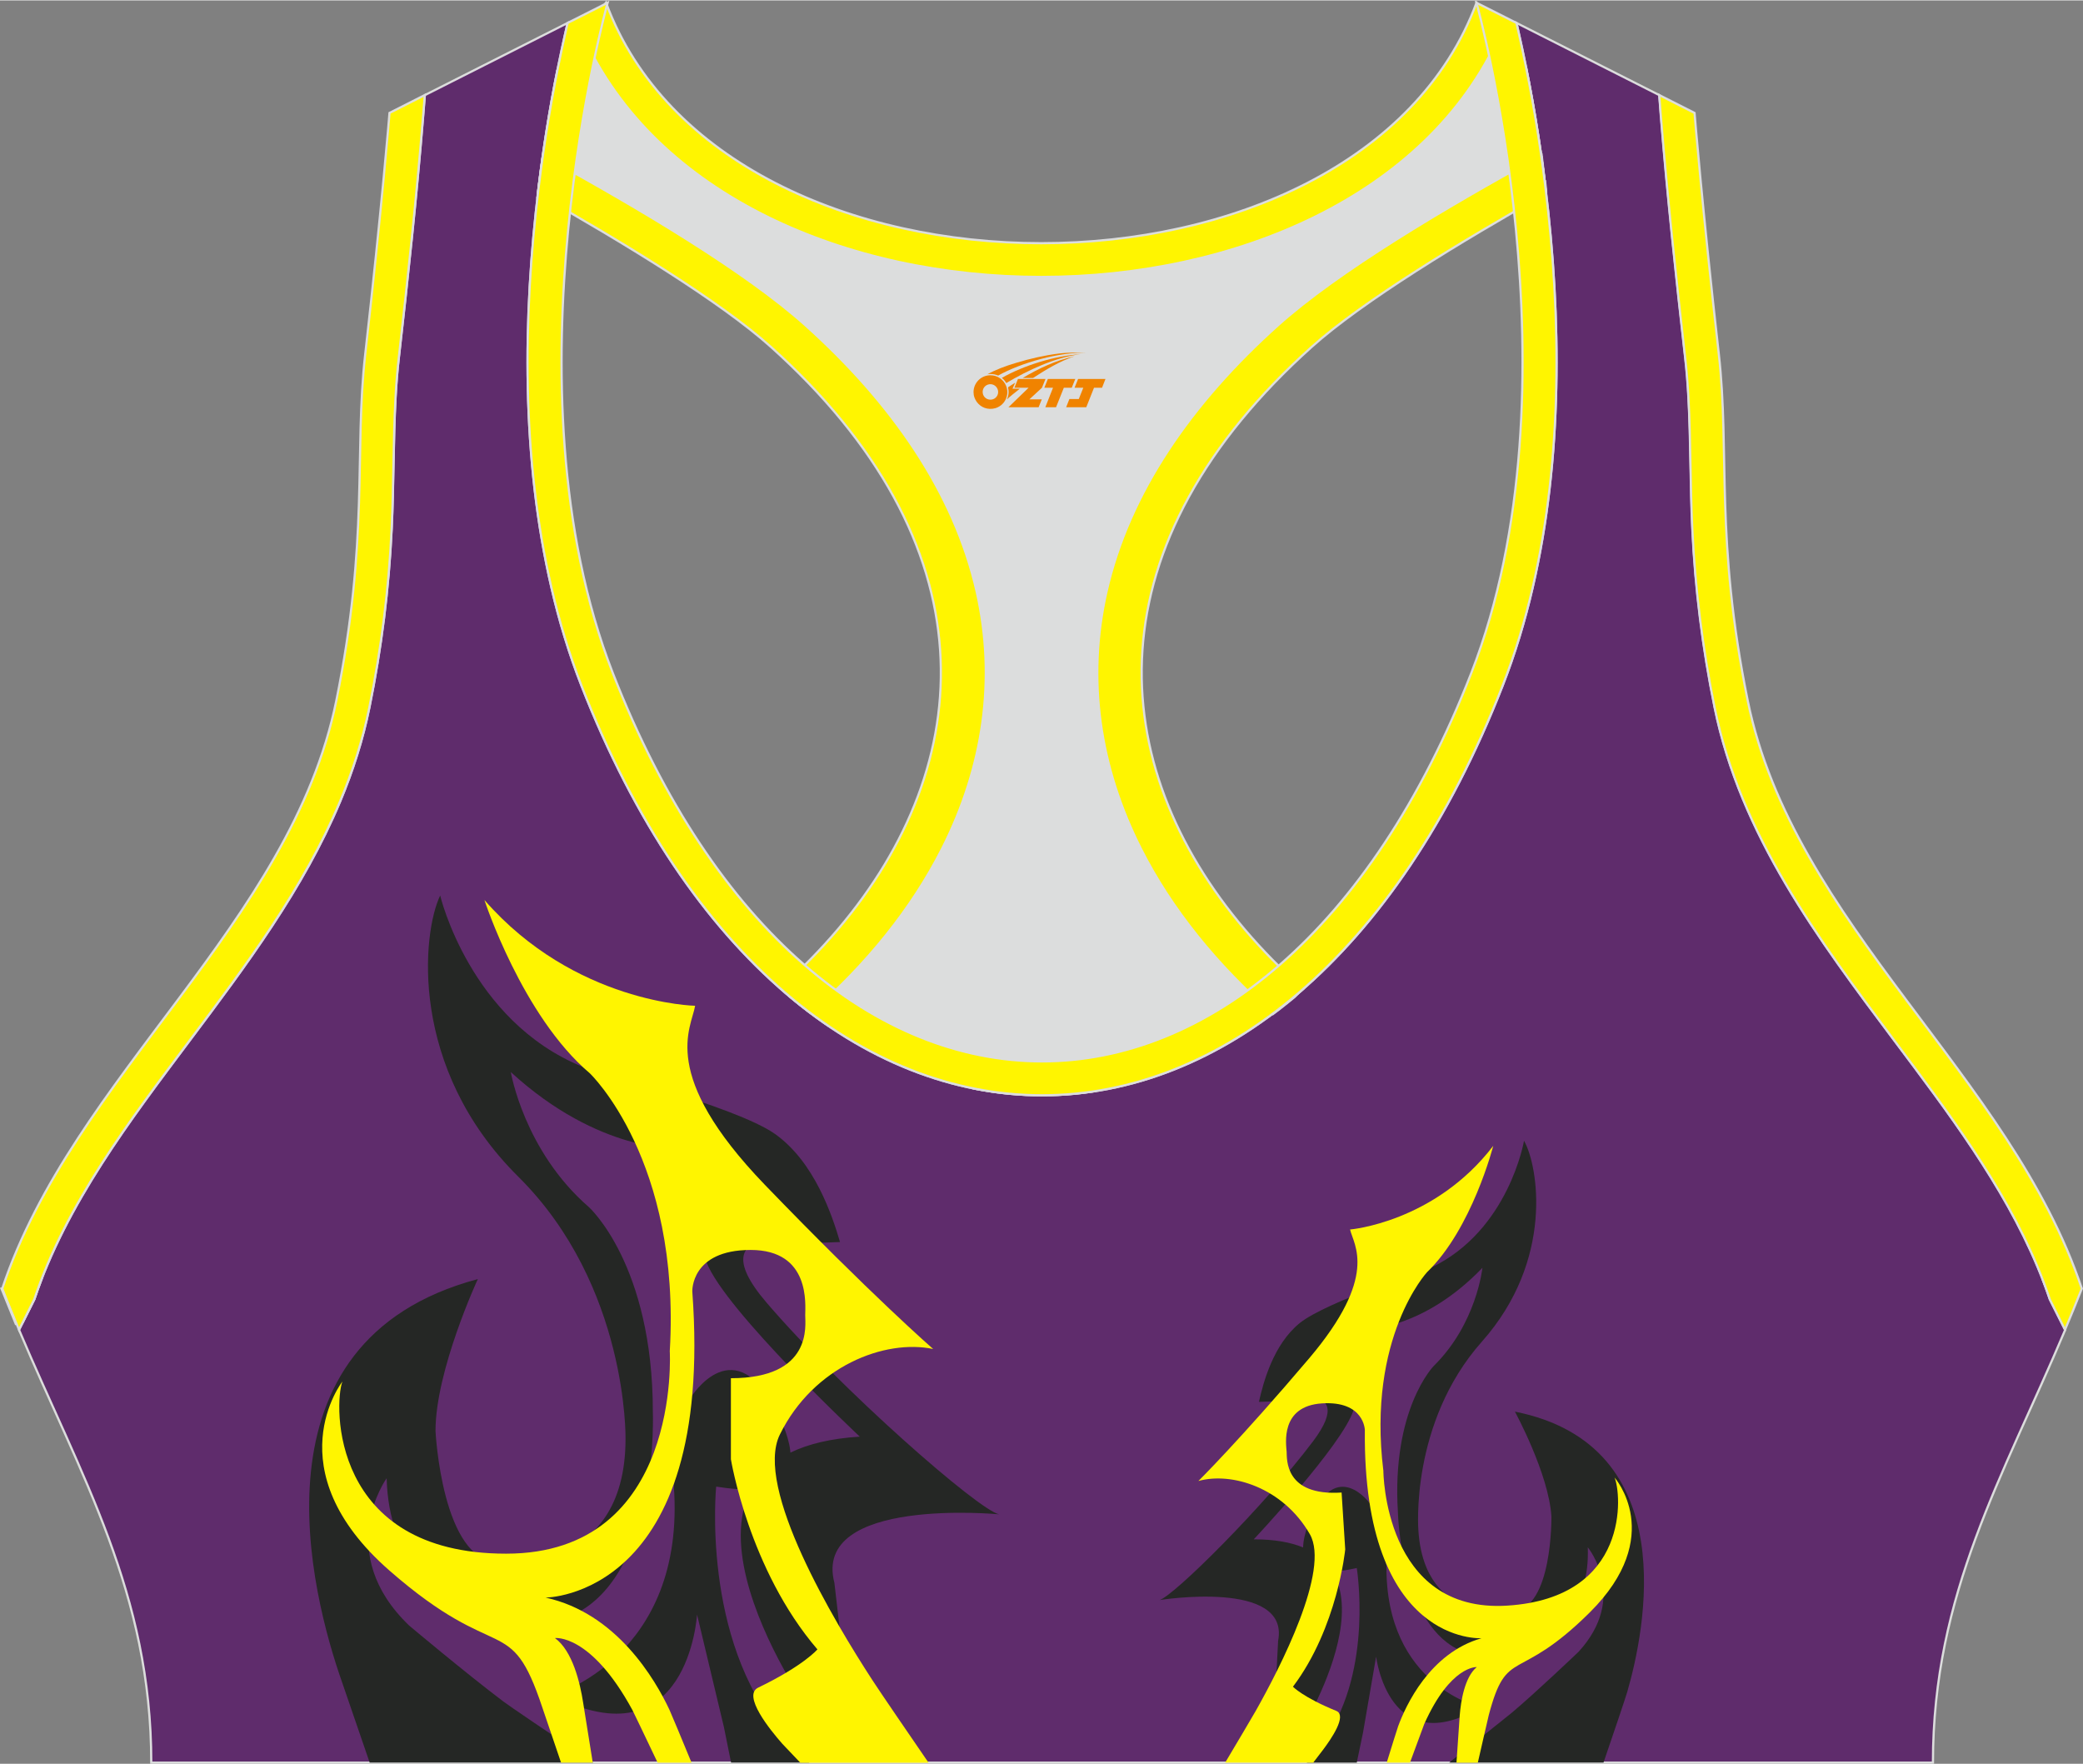
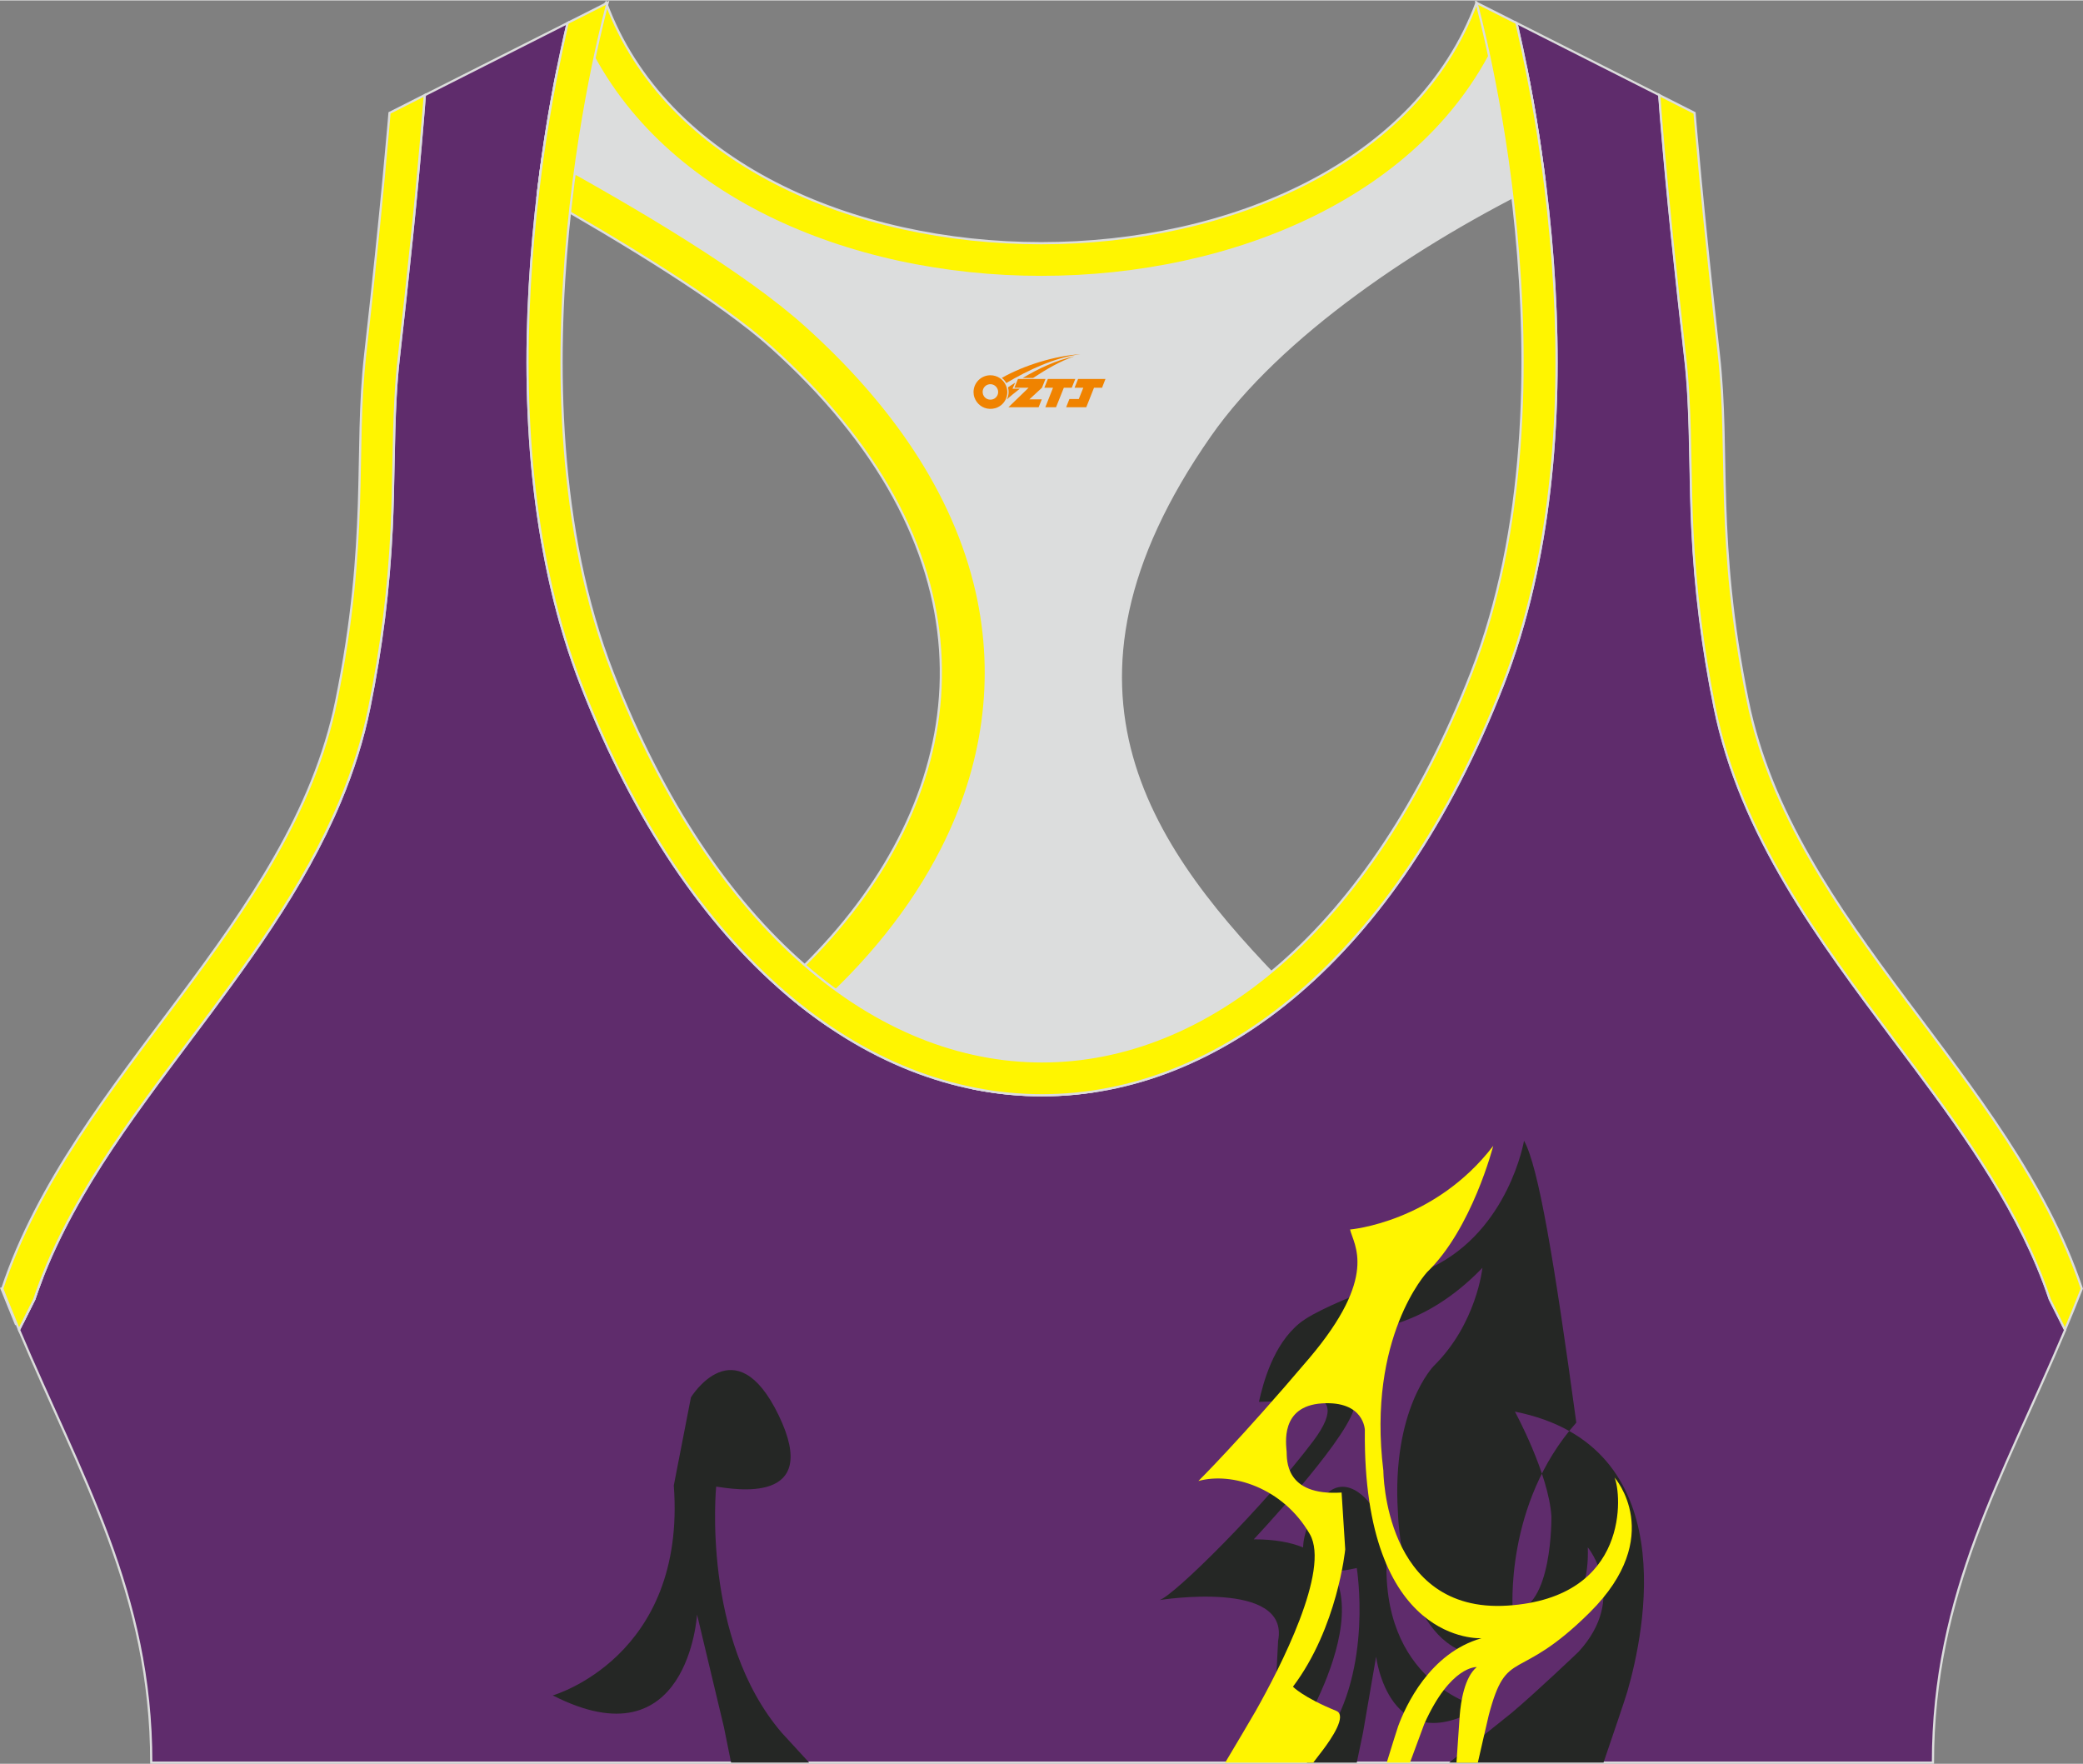
<svg xmlns="http://www.w3.org/2000/svg" version="1.1" id="图层_1" x="0px" y="0px" width="378.8px" height="320.8px" viewBox="0 0 378.95 320.78" enable-background="new 0 0 378.95 320.78" xml:space="preserve">
  <rect x="0" y="0" width="378.95" height="320.78" fill="#808080" stroke="none" />
  <g>
    <path fill-rule="evenodd" clip-rule="evenodd" fill="#5F2C6C" stroke="#DCDDDD" stroke-width="0.4" stroke-miterlimit="22.926" d="   M275.89,4.1l25.98,13.13l0.3,3.74c1.19,14.71,2.78,29.47,4.44,44.13c0.27,2.35,0.45,4.72,0.58,7.08   c0.43,7.96,0.33,15.95,0.71,23.93c0.52,11,1.86,21.69,4.05,32.49c4.71,23.22,18.82,42.1,32.73,60.65   c9.62,12.83,19.79,26.21,26.01,41.09c0.82,1.96,1.57,3.94,2.24,5.95l2.78,5.55c-11.28,26.72-24.06,47.88-24.06,78.74H189.84h-0.52   H27.52c0-30.86-12.78-52.02-24.06-78.74l2.78-5.55c5.76-17.31,17.41-32.6,28.24-47.04c10.28-13.7,20.75-27.66,27.41-43.56   c2.31-5.52,4.13-11.22,5.32-17.09c2.19-10.79,3.53-21.49,4.05-32.49c0.38-7.97,0.28-15.97,0.71-23.93   c0.13-2.37,0.31-4.73,0.58-7.08c1.66-14.66,3.25-29.42,4.44-44.13l0.3-3.74L103.27,4.1c-0.37,1.57-0.71,3.15-1.05,4.71   c-1.78,8.29-3.18,16.69-4.21,25.1c-2.93,23.86-3.13,49.43,2.32,72.94c1.4,6.05,3.2,12.02,5.46,17.81   c38.8,99.35,128.77,99.35,167.57,0c2.26-5.79,4.06-11.76,5.46-17.81c5.45-23.5,5.26-49.08,2.32-72.94   c-1.03-8.41-2.43-16.81-4.21-25.1C276.6,7.25,276.25,5.67,275.89,4.1z" />
    <g>
      <path fill-rule="evenodd" clip-rule="evenodd" fill="#252725" d="M252.23,284.67l-2.91-11.11c0,0-6.23-8.85-11.06,3.03    c-4.83,11.87,6.4,9.03,8.57,8.58c0,0,3,18.24-5.61,30.9c-0.1,0.15-1.65,2.15-3.47,4.5h9.08l1.14-5.47l2.38-13.81    c0,0,2.31,19.15,19.05,9.2C269.4,310.49,252,306.73,252.23,284.67z" />
-       <path fill-rule="evenodd" clip-rule="evenodd" fill="#252725" d="M277.26,207.44c0,0-2.75,16.24-16.77,23.02    c0,0-19.24,6.25-24.05,10.16c-4.82,3.91-6.63,10.87-7.41,14.32l2.34-0.07c0,0,16.41-4.59,7.52,7.23    c-8.9,11.82-25.34,28.15-27.95,28.9c0,0,23.76-3.82,21.58,7.42c0,0-0.77,14.47-0.71,15.34c0.06,0.86,5.1,0.54,5.1,0.54    s21.09-34.37-8.82-34.35c0,0,16.13-17.15,18.15-23.5l2.69-14.76c0,0,10.13-0.07,20.76-11.13c0,0-1.04,10.16-8.87,17.87    c0,0-7.7,7.85-6.5,26.67c0,0,0.46,19.44,10.72,24.77c0,0,24.59,3.13,23.82-18.46c0,0,7.45,9.05-1.68,19c0,0-7.62,7.28-12.16,11.1    c-0.76,0.64-6.07,4.86-11.38,9.05h28.08c1.74-5.1,3.97-11.64,4.33-12.9c3.15-10.88,10.33-44.81-20.45-50.94    c0,0,6.15,11.29,6.64,19.05c0,0,0.25,16.83-7.03,17.29c0,0-16.05,2.85-17.17-14.74c0,0-1.6-19.51,11.56-34.34    C282.75,229.16,279.85,212.03,277.26,207.44z" />
+       <path fill-rule="evenodd" clip-rule="evenodd" fill="#252725" d="M277.26,207.44c0,0-2.75,16.24-16.77,23.02    c0,0-19.24,6.25-24.05,10.16c-4.82,3.91-6.63,10.87-7.41,14.32l2.34-0.07c0,0,16.41-4.59,7.52,7.23    c-8.9,11.82-25.34,28.15-27.95,28.9c0,0,23.76-3.82,21.58,7.42c0,0-0.77,14.47-0.71,15.34c0.06,0.86,5.1,0.54,5.1,0.54    s21.09-34.37-8.82-34.35c0,0,16.13-17.15,18.15-23.5l2.69-14.76c0,0,10.13-0.07,20.76-11.13c0,0-1.04,10.16-8.87,17.87    c0,0-7.7,7.85-6.5,26.67c0,0,0.46,19.44,10.72,24.77c0,0,24.59,3.13,23.82-18.46c0,0,7.45,9.05-1.68,19c0,0-7.62,7.28-12.16,11.1    c-0.76,0.64-6.07,4.86-11.38,9.05h28.08c1.74-5.1,3.97-11.64,4.33-12.9c3.15-10.88,10.33-44.81-20.45-50.94    c0,0,6.15,11.29,6.64,19.05c0,0,0.25,16.83-7.03,17.29c0,0-1.6-19.51,11.56-34.34    C282.75,229.16,279.85,212.03,277.26,207.44z" />
      <path fill-rule="evenodd" clip-rule="evenodd" fill="#FFF500" d="M245.61,223.59c0,0,15.36-1.27,26.05-15.22    c0,0-3.86,15.1-12.04,22.98c0,0-10.95,11.8-7.95,36.13c0,0,0.08,25.96,22.55,24.53c22.46-1.43,20.77-20.51,19.5-23.31    c0,0,9.48,10.65-4.47,24.52c-13.26,13.18-15.06,6.09-18.4,18.69c-0.17,0.66-1.81,7.87-1.99,8.64l-0.04,0.03h-3.85    c0.21-3.14,0.54-7.88,0.59-8.59c0.2-2.5,0.86-6.94,3.1-8.8c0,0-4.77-0.32-9.55,10.35c-0.07,0.16-1.31,3.54-2.6,7.03h-4.23    c0.97-3.13,1.93-6.23,2.09-6.65c1.35-3.66,5.72-13.29,15.16-15.98c0,0-21.62,1.38-21.23-37.88c0,0-0.1-5.33-7.79-4.84    c-7.69,0.49-6.52,7.48-6.44,8.78c0.08,1.29-0.45,8.11,10,7.44l0.66,10.34c0,0-1.39,14.22-9.51,24.98c0,0,1.84,1.94,7.88,4.4    c2.02,0.83-0.91,5.1-2.43,7.11l-1.76,2.3h-16.02c2.13-3.57,4.79-8.06,5.56-9.41c4.43-7.85,13.59-25.62,9.84-32.15    c-4.88-8.49-14.23-11.35-20.27-9.67c0,0,7.49-7.4,20.17-22.34C250.85,232.05,246.27,226.43,245.61,223.59z" />
      <path fill-rule="evenodd" clip-rule="evenodd" fill="#252725" d="M122.58,270.15l3.12-16.03c0,0,8.05-13.12,15.97,3.29    s-8.26,13.39-11.38,12.95c0,0-2.75,27.66,11.93,44.78l4.98,5.42H133l-1.3-6.45l-4.89-20.48c0,0-1.59,27.32-26.25,14.71    C100.56,308.35,124.9,301.43,122.58,270.15z" />
-       <path fill-rule="evenodd" clip-rule="evenodd" fill="#252725" d="M80.08,162.83c0,0,5.38,22.79,25.88,31.15    c0,0,27.86,7.13,35.05,12.24c7.19,5.12,10.39,14.82,11.81,19.65l-3.33,0.12c0,0-23.71-5.03-10.01,10.93    c13.69,15.96,38.5,37.66,42.27,38.48c0,0-34.06-3.27-29.95,12.48c0,0,2.4,20.47,2.4,21.69c0,1.23-7.19,1.23-7.19,1.23    s-33.03-46.87,9.41-49.53c0,0-24.44-22.87-27.88-31.7l-5.15-20.7c0,0-14.38,0.82-30.46-13.92c0,0,2.4,14.33,14.2,24.56    c0,0,11.64,10.44,11.64,37.25c0,0,1.11,27.62-12.97,36.12c0,0-34.61,6.66-35.46-24.04c0,0-9.75,13.51,4.11,26.81    c0,0,10.26,8.62,17.11,13.79c1.25,0.94,8.5,5.85,16.38,11.12H67.25c-2.34-6.83-4.5-13.13-5-14.56    c-5.6-15.9-17.77-62.09,24.68-73.39c0,0-7.7,16.58-7.7,27.63c0,0,1.17,23.9,11.54,23.9c0,0,23.03,2.6,23.03-22.47    c0,0,0.51-27.83-19.51-47.69C74.27,194.14,76.83,169.58,80.08,162.83z" />
-       <path fill-rule="evenodd" clip-rule="evenodd" fill="#FFF500" d="M126.46,182.89c0,0-21.91-0.41-38.33-19.24    c0,0,6.85,21.08,19.17,31.52c0,0,16.6,15.76,14.55,50.55c0,0,2.22,36.84-29.78,36.84s-31.32-27.22-29.78-31.31    c0,0-12.49,15.96,8.56,34.38c20.04,17.53,21.93,7.25,27.82,24.93c0.14,0.43,1.74,5.13,3.4,10.01h5.77    c-0.81-5.06-1.62-10.07-1.75-10.9c-0.55-3.59-1.92-9.42-5.13-11.76c0,0,6.51-0.85,14.09,13.09c0.16,0.29,2.23,4.63,4.59,9.58h6.17    c-1.86-4.51-3.65-8.82-4.01-9.6c-2.61-5.57-9.64-17.62-22.55-20.43c0,0,30.8,0,26.7-55.67c0,0-0.34-7.57,10.61-7.57    s9.93,10.03,9.93,11.87s1.37,11.46-13.52,11.46v14.74c0,0,3.25,20.06,15.74,34.59c0,0-2.43,2.92-10.78,6.96    c-2.92,1.41,2.16,7.68,4.39,10.21c0.19,0.22,1.54,1.64,3.28,3.45h23.33c-3.46-5.04-8.81-12.85-10.19-14.98    c-6.99-10.73-21.6-35.12-16.86-44.73c6.16-12.48,19.17-17.4,27.89-15.55c0,0-11.29-9.82-30.63-29.88    C119.79,195.37,125.78,186.98,126.46,182.89z" />
    </g>
    <path fill-rule="evenodd" clip-rule="evenodd" fill="#DCDDDD" stroke="#DCDDDD" stroke-width="0.4" stroke-miterlimit="22.926" d="   M272.83,6.29l4.81,5.93c1.38,6.84,2.5,13.74,3.37,20.66c-23.16,11.23-48.23,28.16-60.89,46.31C187.74,125.59,209.88,155,234.43,180   l-35.08,18.39c-7.43,1.17-14.92,1.01-22.33-0.49l-26.37-11.4c-2.34-1.59-4.64-3.34-6.91-5.24c24.08-18.14,42.84-49.69,20.18-96.74   c-7.93-16.46-34.11-33.18-50.68-43.36c-3.5-2.15-9.7-3.69-15.48-5.29c0.08-0.66,0.15-1.31,0.23-1.97c0.87-7.08,2-14.15,3.39-21.16   l4.64-6.46C132.41,64.98,246.46,64.98,272.83,6.29z" />
    <path fill-rule="evenodd" clip-rule="evenodd" fill="#FFF500" stroke="#DCDDDD" stroke-width="0.4" stroke-miterlimit="22.926" d="   M2.87,240.76l-2.6-6.42c2.5-0.56,4.91-1.1,7.24-1.61c-0.45,1.18-0.88,2.36-1.28,3.55l-2.1,4.19L2.87,240.76L2.87,240.76z    M141.93,179.69c30.74-27.32,41.6-66.24,11.11-103.39c-3.65-4.45-7.9-8.88-12.77-13.25c-9.24-8.3-27.12-19.14-42.42-27.81   c0.05-0.45,0.11-0.89,0.16-1.34c0.23-1.9,0.49-3.79,0.76-5.69c17.71,9.72,36.87,21.12,47.76,30.89   c15.63,14.03,27.05,30.34,31.16,48.5c3.58,15.81,1.29,31.74-6.29,46.7c-5.55,10.95-13.75,21.06-23.88,29.93   C145.63,182.82,143.77,181.31,141.93,179.69z" />
-     <path fill-rule="evenodd" clip-rule="evenodd" fill="#FFF500" stroke="#DCDDDD" stroke-width="0.4" stroke-miterlimit="22.926" d="   M376,240.76l2.6-6.42c-2.39-0.54-4.7-1.05-6.93-1.54l0.01,0.03l0.01,0.03l0.02,0.05v0.01l0.02,0.04l0.02,0.05v0.01l0.02,0.05   l0.01,0.03l0.01,0.02l0.04,0.11l0.02,0.05l0,0l0.02,0.05l0.02,0.04v0.01l0.02,0.05l0.01,0.03l0.01,0.03l0.02,0.05v0.01l0.02,0.04   l0.02,0.05l0,0l0.02,0.05l0.01,0.03l0.01,0.02l0.03,0.07l0.01,0.04l0.02,0.05l0,0l0.02,0.05l0.02,0.04V234l0.02,0.05l0.01,0.03   l0.01,0.03l0.02,0.05v0.01l0.02,0.04l0.02,0.05l0,0l0.02,0.05l0.01,0.04l0.01,0.02l0.02,0.05l0.01,0.02l0.01,0.03l0.02,0.05l0,0   l0.02,0.05l0.02,0.04v0.01l0.02,0.05l0.01,0.03l0.01,0.03l0.02,0.05v0.01l0.01,0.04l0.02,0.05l0,0l0.02,0.05l0.01,0.04l0.01,0.02   l0.02,0.05l0.01,0.02l0.01,0.03l0.02,0.05v0.01l0.02,0.05l0.02,0.05v0.01l0.02,0.05l0.01,0.03l0.01,0.02l0.02,0.05l0.01,0.01   l0.01,0.04l0.02,0.05l0,0l0.02,0.05l0.01,0.04l0.01,0.02l0.02,0.05l0.01,0.02l0.01,0.03l0.02,0.05v0.01l0.02,0.05l0.02,0.05v0.01   l0.02,0.05l0.01,0.03l0.01,0.02l0.02,0.06l0.01,0.02l0.01,0.04l0.02,0.06l2.14,4.27L376,240.76L376,240.76z M237.08,179.82   c-30.84-27.32-41.79-66.31-11.25-103.51c3.65-4.45,7.9-8.88,12.77-13.25c9.3-8.35,27.32-19.27,42.69-27.96v-0.02v-0.02v-0.02v-0.01   v-0.01V35v-0.02v-0.02v-0.02v-0.02V34.9v-0.02v-0.02v-0.02l-0.01-0.06v-0.02v-0.02v-0.02l-0.08-0.67v-0.02v-0.02v-0.04v-0.02v-0.02   v-0.02v-0.02v-0.02l-0.01-0.09l-0.01-0.09l-0.02-0.18v-0.03l-0.01-0.06l-0.01-0.09l-0.01-0.09l-0.01-0.09l-0.01-0.06v-0.03   l-0.01-0.09l-0.01-0.09l-0.01-0.09L281,32.72l0,0l-0.01-0.09l-0.01-0.09l-0.01-0.09l-0.01-0.09v-0.03l-0.01-0.06l-0.01-0.09   l-0.01-0.09L280.92,32l-0.01-0.06V31.9l-0.01-0.09l-0.01-0.09l-0.01-0.09l-0.01-0.09v-0.01l-0.01-0.09l-0.01-0.09l-0.01-0.09   l-0.01-0.09v-0.02l-0.01-0.07l-0.01-0.09l-0.01-0.09l-0.01-0.09l-0.01-0.05l-0.01-0.04l-0.01-0.09l-0.01-0.09l-0.01-0.09   l-0.01-0.08v-0.01l-0.01-0.09l-0.01-0.09l-0.01-0.09L280.69,30v-0.02l-0.01-0.07l-0.01-0.09l-0.01-0.09l-0.01-0.09l-0.01-0.05   l-0.01-0.04l-0.01-0.09l-0.01-0.09l-0.01-0.09l-0.01-0.08v-0.01l-0.01-0.09l-0.01-0.09l-0.01-0.09l-0.01-0.09v-0.02l-0.01-0.07   l-0.01-0.09l-0.01-0.09l-0.01-0.09l-0.01-0.05l-0.01-0.04l-0.01-0.09l-0.01-0.09l-0.01-0.09c-17.79,9.75-37.07,21.21-48.02,31.04   c-15.63,14.03-27.05,30.34-31.16,48.5c-3.58,15.81-1.29,31.74,6.29,46.7c5.57,11,13.82,21.14,24.01,30.05   c0.44-0.33,0.88-0.66,1.32-1c0.5-0.39,0.99-0.78,1.49-1.18c0.39-0.31,0.77-0.63,1.16-0.95C236,180.76,236.54,180.29,237.08,179.82z   " />
    <path fill-rule="evenodd" clip-rule="evenodd" fill="#FFF500" stroke="#DCDDDD" stroke-width="0.4" stroke-miterlimit="22.926" d="   M268.62,0.42l4.21,5.87c-26.37,58.69-140.42,58.69-166.79,0l4.21-5.87C131.85,58.75,247.02,58.75,268.62,0.42z" />
    <path fill-rule="evenodd" clip-rule="evenodd" fill="#FFF500" stroke="#DCDDDD" stroke-width="0.4" stroke-miterlimit="22.926" d="   M267.64,122.43c20.46-52.38,0.97-122,0.97-122l7.27,3.67c0.37,1.57,0.71,3.15,1.05,4.71c1.78,8.29,3.18,16.69,4.21,25.1   c2.93,23.86,3.13,49.43-2.32,72.94c-1.4,6.05-3.2,12.02-5.46,17.81c-38.8,99.35-128.77,99.35-167.57,0   c-2.26-5.79-4.06-11.76-5.46-17.81c-5.45-23.5-5.26-49.08-2.32-72.94c1.03-8.41,2.43-16.81,4.21-25.1   c0.34-1.56,0.68-3.14,1.05-4.71l7.27-3.67c0,0-19.48,69.62,0.97,122C148.27,216.54,230.89,216.53,267.64,122.43L267.64,122.43z    M301.86,17.22l6.42,3.25c0,0,1.34,16.7,4.42,43.93c2.01,17.83-0.7,33.62,5.25,62.96c8.26,40.69,47.89,68.25,60.78,106.98   c-1,2.55-2.02,5.04-3.05,7.49l-2.78-5.55c-0.67-2.01-1.42-4-2.24-5.95c-6.22-14.88-16.38-28.26-26.01-41.09   c-13.91-18.55-28.02-37.43-32.73-60.65c-2.19-10.79-3.53-21.49-4.05-32.49c-0.38-7.97-0.28-15.97-0.71-23.93   c-0.13-2.37-0.31-4.73-0.58-7.08c-1.66-14.66-3.25-29.42-4.44-44.13L301.86,17.22L301.86,17.22z M3.46,241.83   c-1.03-2.45-2.05-4.94-3.05-7.49c12.89-38.73,52.52-66.29,60.78-106.98c5.96-29.34,3.24-45.13,5.25-62.96   c3.08-27.23,4.42-43.93,4.42-43.93l6.42-3.25l-0.3,3.74c-1.19,14.71-2.78,29.47-4.44,44.13c-0.27,2.35-0.45,4.72-0.58,7.08   c-0.43,7.96-0.33,15.95-0.71,23.93c-0.52,11-1.86,21.69-4.05,32.49c-1.19,5.87-3.01,11.57-5.32,17.09   c-6.66,15.9-17.13,29.86-27.41,43.56C23.65,203.68,12,218.97,6.24,236.28L3.46,241.83z" />
  </g>
  <g id="图层_x0020_1">
    <path fill="#F08300" d="M177.29,72.27c0.416,1.136,1.472,1.984,2.752,2.032c0.144,0,0.304,0,0.448-0.016h0.016   c0.016,0,0.064,0,0.128-0.016c0.032,0,0.048-0.016,0.08-0.016c0.064-0.016,0.144-0.032,0.224-0.048c0.016,0,0.016,0,0.032,0   c0.192-0.048,0.4-0.112,0.576-0.208c0.192-0.096,0.4-0.224,0.608-0.384c0.672-0.56,1.104-1.408,1.104-2.352   c0-0.224-0.032-0.448-0.08-0.672l0,0C183.13,70.39,183.08,70.22,183,70.04C182.53,68.95,181.45,68.19,180.18,68.19C178.49,68.19,177.11,69.56,177.11,71.26C177.11,71.61,177.17,71.95,177.29,72.27L177.29,72.27L177.29,72.27z M181.59,71.29L181.59,71.29C181.56,72.07,180.9,72.67,180.12,72.63C179.33,72.6,178.74,71.95,178.77,71.16c0.032-0.784,0.688-1.376,1.472-1.344   C181.01,69.85,181.62,70.52,181.59,71.29L181.59,71.29z" />
    <polygon fill="#F08300" points="195.62,68.87 ,194.98,70.46 ,193.54,70.46 ,192.12,74.01 ,190.17,74.01 ,191.57,70.46 ,189.99,70.46    ,190.63,68.87" />
-     <path fill="#F08300" d="M197.59,64.14c-1.008-0.096-3.024-0.144-5.056,0.112c-2.416,0.304-5.152,0.912-7.616,1.664   C182.87,66.52,181,67.24,179.65,68.01C179.85,67.98,180.04,67.96,180.23,67.96c0.48,0,0.944,0.112,1.36,0.288   C185.69,65.93,192.89,63.88,197.59,64.14L197.59,64.14L197.59,64.14z" />
    <path fill="#F08300" d="M183.06,69.61c4-2.368,8.88-4.672,13.488-5.248c-4.608,0.288-10.224,2-14.288,4.304   C182.58,68.92,182.85,69.24,183.06,69.61C183.06,69.61,183.06,69.61,183.06,69.61z" />
    <polygon fill="#F08300" points="201.11,68.87 ,200.49,70.46 ,199.03,70.46 ,197.62,74.01 ,197.16,74.01 ,195.65,74.01 ,193.96,74.01    ,194.55,72.51 ,196.26,72.51 ,197.08,70.46 ,195.49,70.46 ,196.13,68.87" />
    <polygon fill="#F08300" points="190.2,68.87 ,189.56,70.46 ,187.27,72.57 ,189.53,72.57 ,188.95,74.01 ,183.46,74.01 ,187.13,70.46    ,184.55,70.46 ,185.19,68.87" />
    <path fill="#F08300" d="M195.48,64.73c-3.376,0.752-6.464,2.192-9.424,3.952h1.888C190.37,67.11,192.71,65.68,195.48,64.73z    M184.68,69.55C184.05,69.93,183.99,69.98,183.38,70.39c0.064,0.256,0.112,0.544,0.112,0.816c0,0.496-0.112,0.976-0.32,1.392   c0.176-0.16,0.32-0.304,0.432-0.4c0.272-0.24,0.768-0.64,1.6-1.296l0.32-0.256H184.2l0,0L184.68,69.55L184.68,69.55L184.68,69.55z" />
  </g>
</svg>